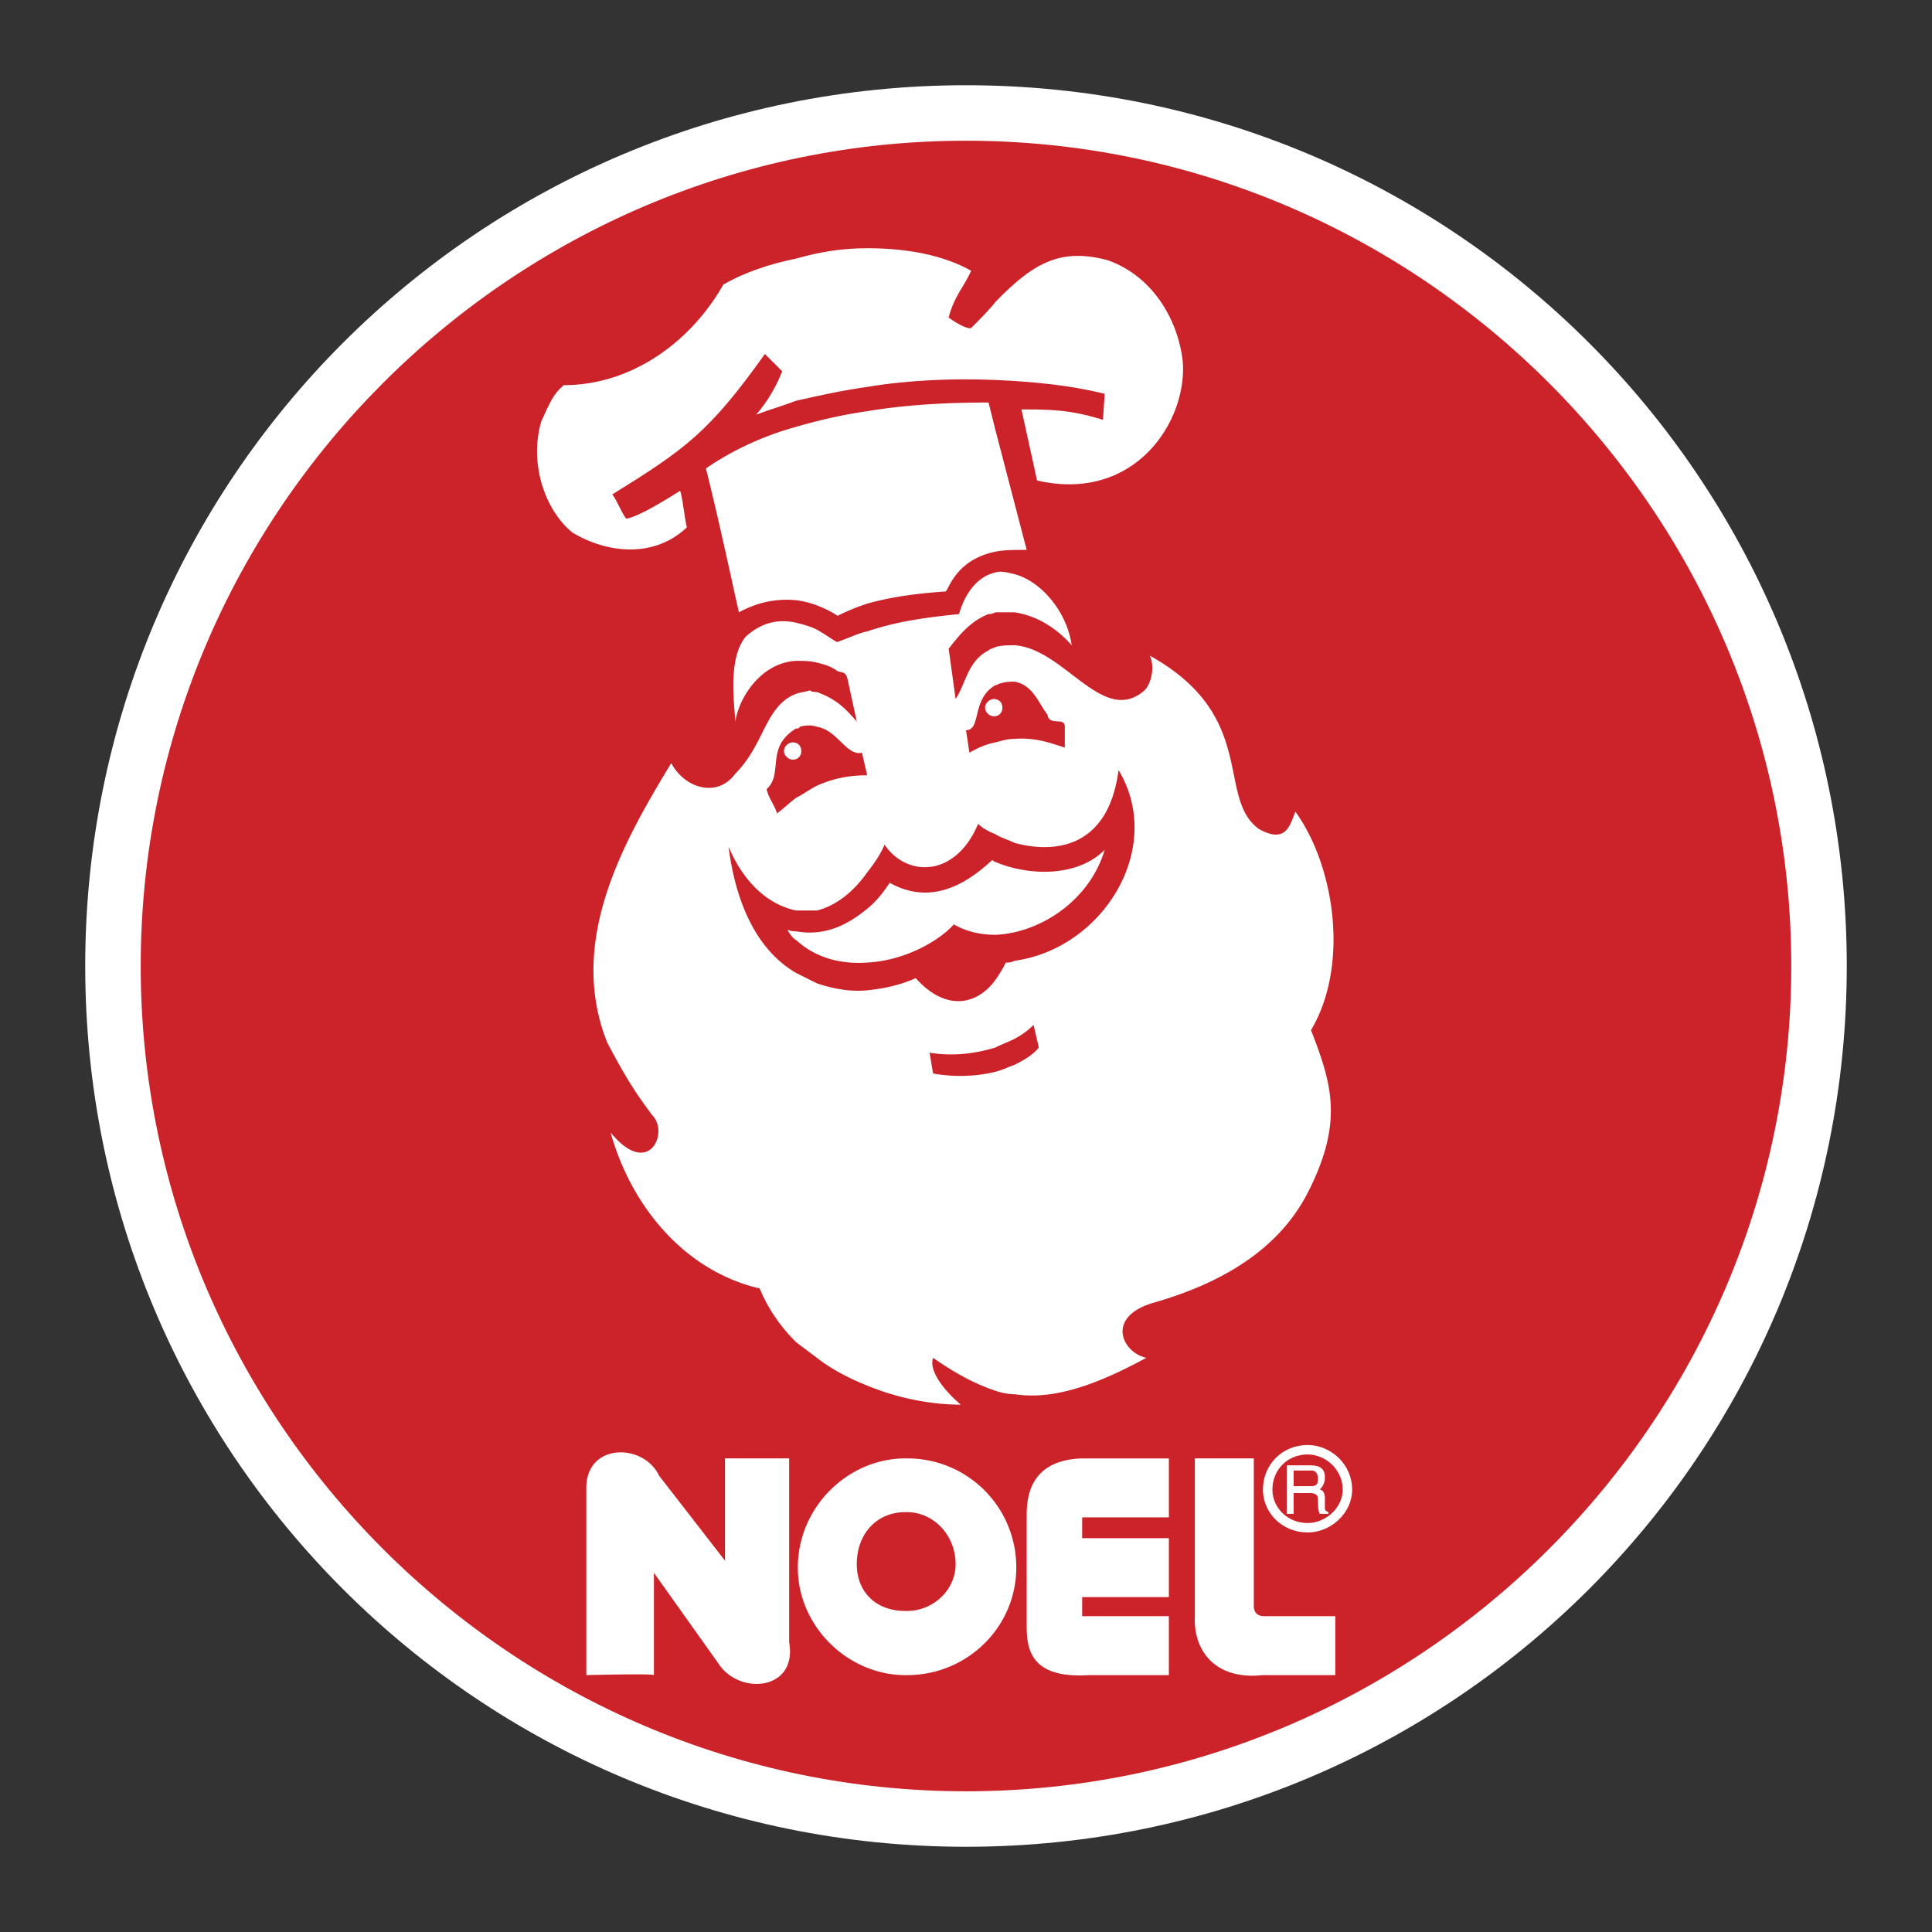
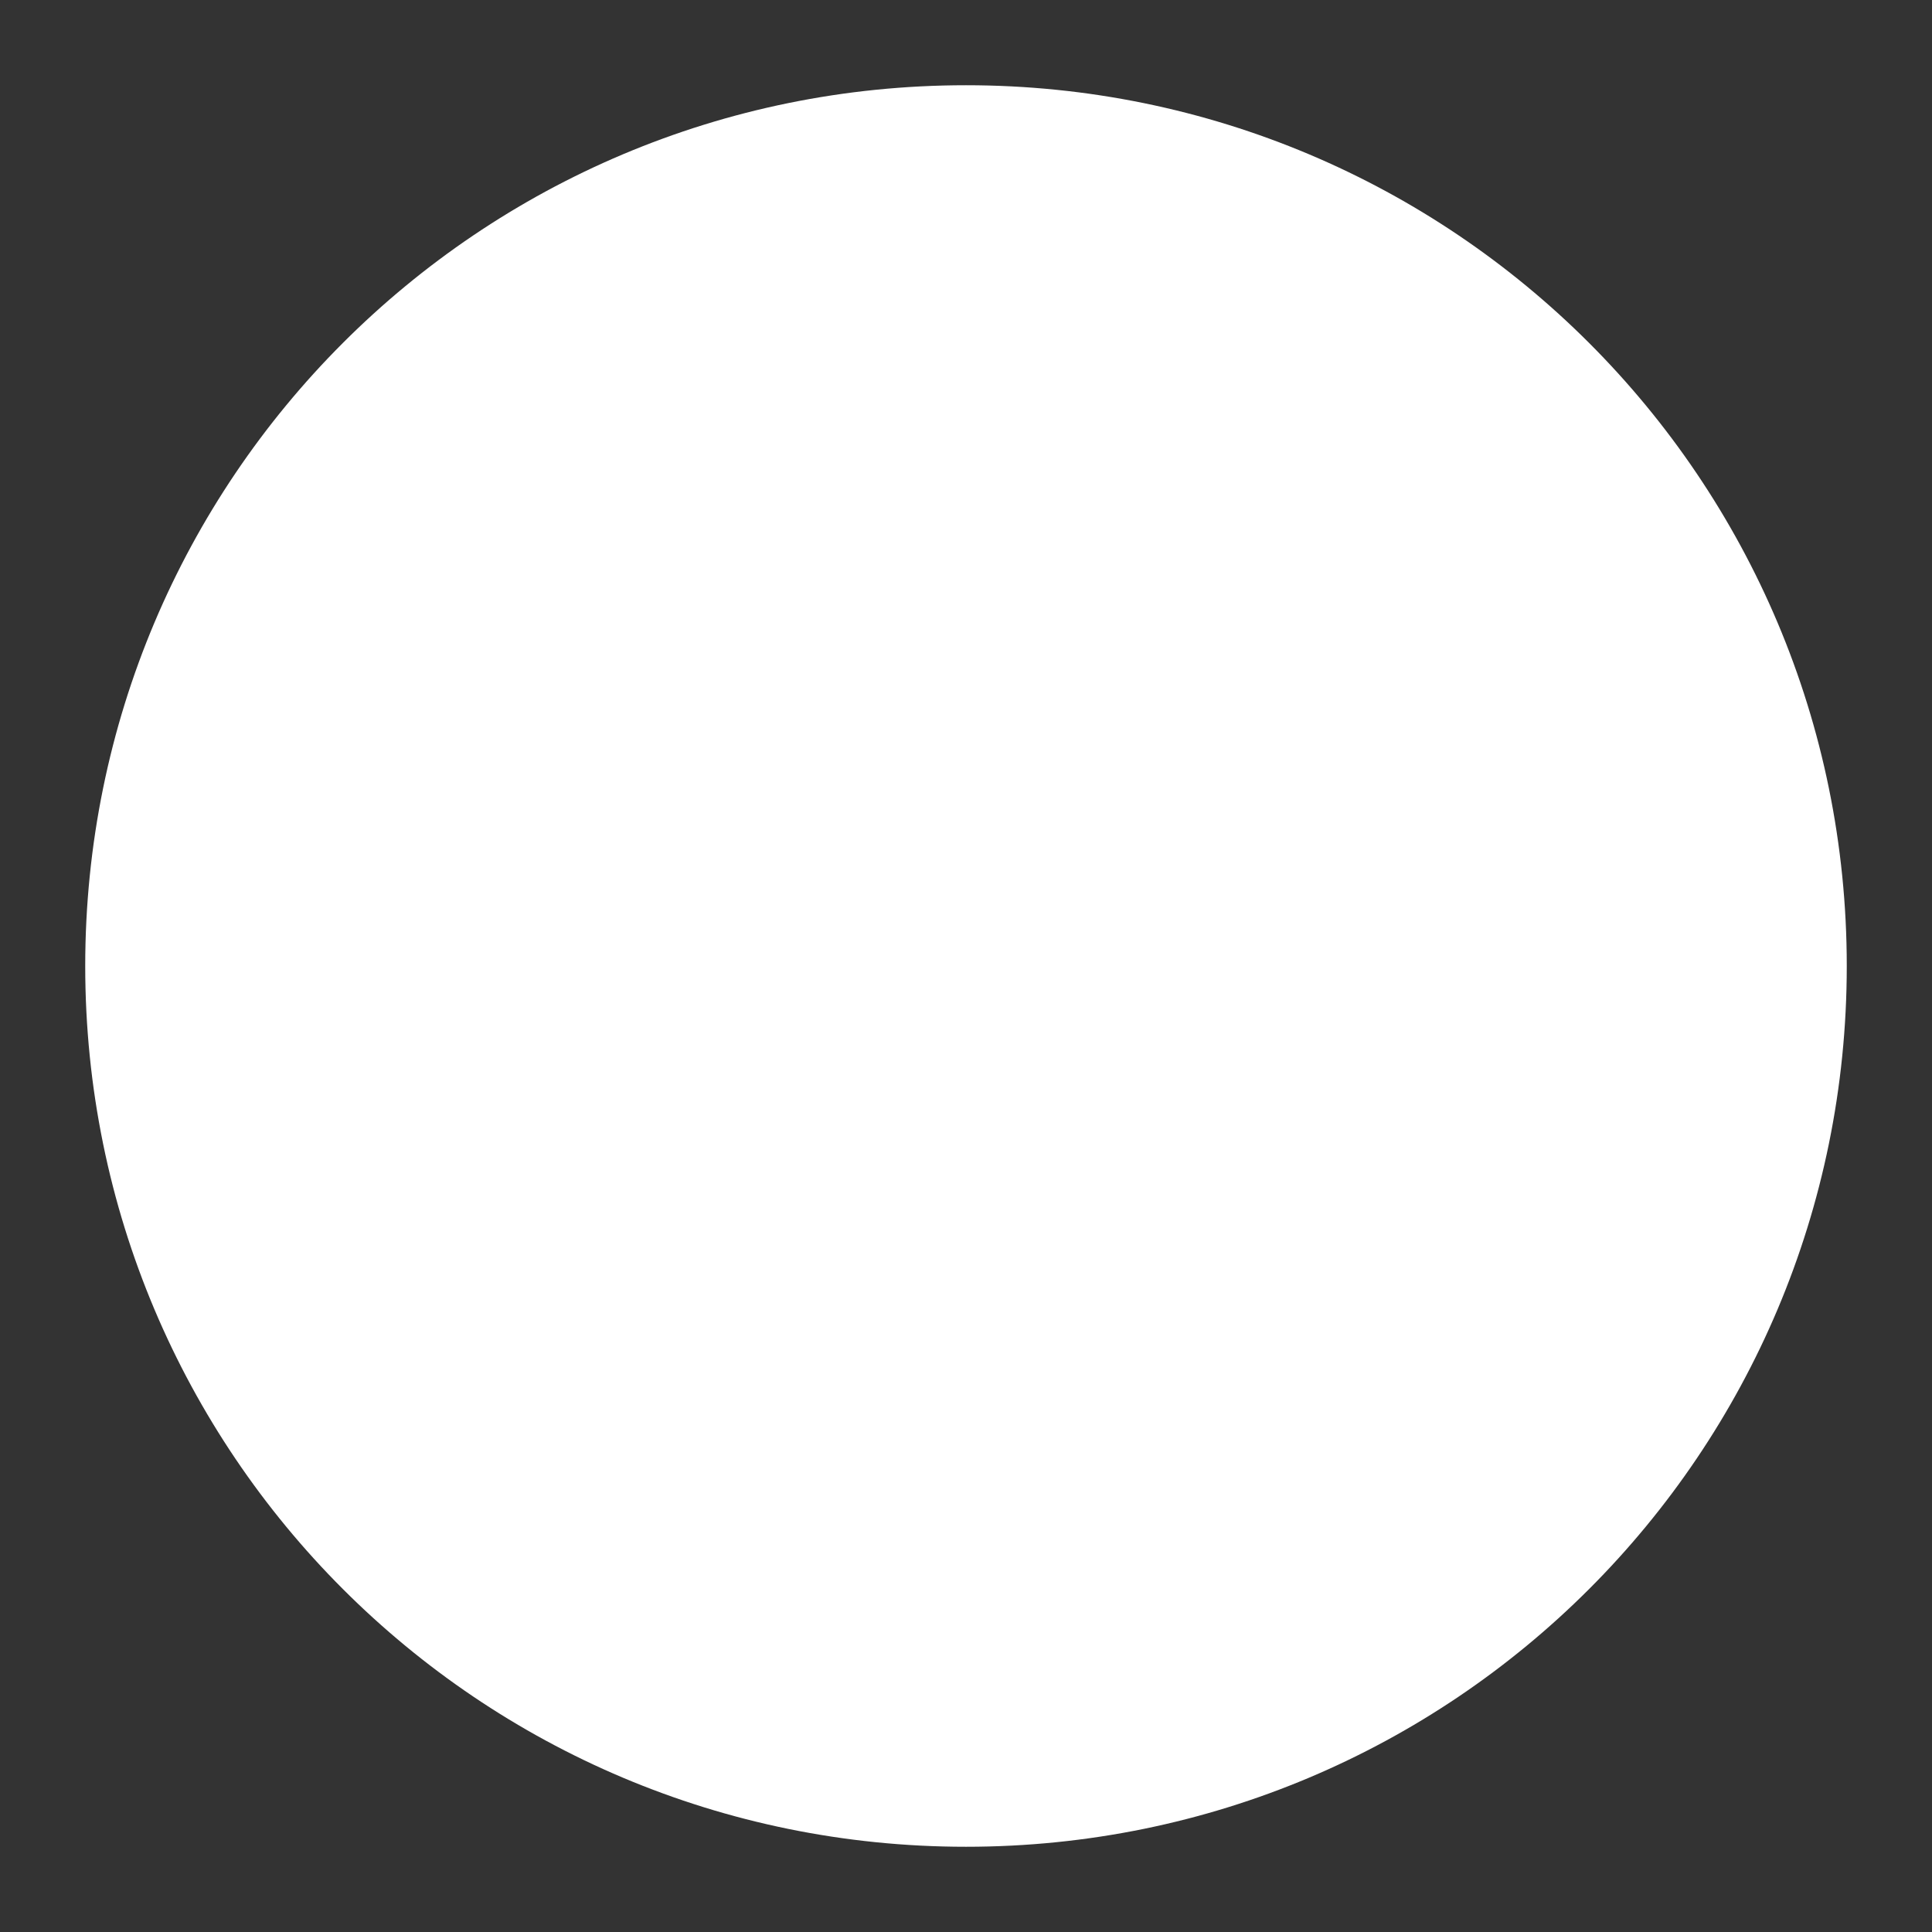
<svg xmlns="http://www.w3.org/2000/svg" width="2500" height="2500" viewBox="0 0 192.756 192.756">
  <rect x="0" y="0" width="192.756" height="192.756" fill="#333333" stroke="none" />
  <path fill-rule="evenodd" clip-rule="evenodd" fill="#fff" fill-opacity="0" d="M0 0h192.756v192.756H0V0z" />
  <path d="M96.377 184.252c48.609 0 87.875-39.267 87.875-87.873 0-48.608-39.266-87.875-87.875-87.875-48.607 0-87.874 39.267-87.874 87.875.001 48.606 39.268 87.873 87.874 87.873z" fill-rule="evenodd" clip-rule="evenodd" fill="#fff" />
-   <path d="M96.377 14.04c45.322 0 82.339 37.018 82.339 82.339 0 45.319-37.018 82.338-82.339 82.338-45.32 0-82.338-37.019-82.338-82.338.001-45.321 37.018-82.339 82.338-82.339z" fill-rule="evenodd" clip-rule="evenodd" fill="#cc2229" />
-   <path d="M126.131 161.245c-.174 0-1.039 0-1.039-1.037v-14.703h-5.881v15.74c-.172 3.287 1.902 6.4 6.746 5.882h7.266v-5.882h-7.092zM90.497 145.505h-.173v5.362h.173c2.595 0 4.843 2.248 4.843 5.188 0 2.596-2.249 4.671-4.843 4.671h-.173v6.4h.173c6.053 0 10.897-4.843 10.897-10.725a10.851 10.851 0 0 0-10.897-10.896zm-.173 0c-5.708 0-10.725 4.843-10.725 10.897 0 5.882 5.017 10.725 10.725 10.725v-6.4c-2.94 0-4.843-1.902-4.843-4.671 0-2.94 1.903-5.188 4.843-5.188v-5.363zM102.432 151.386v10.898c0 2.594.691 5.188 6.229 4.843h7.957v-5.882h-8.65v-1.902h8.65v-5.881h-8.65v-2.076h8.65v-5.881h-8.65c-5.536.173-5.536 4.324-5.536 5.881zM65.242 167.127zM78.734 145.505h-6.4v10.205l-6.573-8.476c-1.557-3.287-7.265-3.287-7.265 1.211v18.682s6.573-.173 6.746 0v-10.206l6.4 8.995c2.076 3.287 7.957 2.768 7.092-2.075v-18.336z" fill-rule="evenodd" clip-rule="evenodd" fill="#fff" />
  <path d="M130.455 152.424c2.076 0 3.979-1.729 3.979-3.806 0-2.249-1.902-3.979-3.979-3.979-2.248 0-3.979 1.729-3.979 3.979.001 2.076 1.731 3.806 3.979 3.806" fill="none" stroke="#fff" stroke-width=".943" stroke-miterlimit="2.613" />
  <path d="M130.281 146.715h.52c.174 0 .691 0 .691.865 0 .692-.346.692-.865.692h-.346v.691h.346c.865 0 .865.346.865.865 0 .173 0 .865.174 1.211h.865v-.173c-.346-.173-.346-.173-.346-.52v-.864c0-.692-.348-.865-.52-.865.172-.173.52-.52.52-1.211 0-1.038-.693-1.211-1.559-1.211h-.346v.52h.001zm-1.211 0h1.211v-.519h-1.902v4.844h.691v-2.076h1.211v-.691h-1.211v-1.558zM129.244 80.983c-.52 1.211-.865 3.287-3.633 1.729-4.324-3.113 0-11.244-10.898-17.298.52 1.038.174 2.768-.518 3.459-4.152 3.632-7.957-4.151-12.975-4.498v3.633c1.902.346 2.422 2.249 3.287 3.287.174 1.21 1.73.173 1.73 1.21v2.076c-1.211-.346-2.768-1.038-5.018-.865v10.379c3.807 1.038 9.342.692 10.379-7.265 4.67 7.784-1.557 17.817-10.379 19.028v7.784a7.66 7.66 0 0 0 1.902-1.385l.52 2.249c-.52.692-1.383 1.211-2.422 1.729v32.867c3.461.519 7.439-.52 13.146-3.633-2.422-.52-4.15-4.151.865-5.535 6.574-1.903 12.281-5.189 15.223-10.898 3.633-7.092 2.422-10.897.346-16.26 3.808-6.397 2.424-16.257-1.555-21.793zM101.221 61.09c2.25.346 4.152 1.557 5.709 3.287-.52-3.46-3.113-6.4-5.709-7.092v3.805zm0 3.287c-.691 0-1.211 0-1.902.173-.346.173-.52.173-.691.346-2.077 1.038-2.25 3.287-3.287 4.843l-.692-5.016c1.21-1.557 2.249-2.768 3.979-3.459.172 0 .346 0 .691-.173h1.902v-3.806c-.691-.173-1.383-.346-1.902-.173-1.557.346-2.941 1.729-3.632 4.152-3.286.346-6.054.691-9.167 1.729-.865.173-1.903.692-2.941 1.038 0 .173-.865-.519-2.076-1.211v3.286c.692.173 1.384.346 2.076.865.519.173.865 0 1.038 1.038l.865 3.979c-1.21-1.384-2.076-2.249-3.979-2.94v3.459c2.076.346 2.941 2.941 4.498 2.595l.519 2.249c-1.903 0-3.459.346-5.017 1.038v12.455c2.076-.519 3.806-2.076 5.017-3.806.692-.864 1.384-1.902 1.729-2.767 2.249 3.287 7.092 3.287 9.34-2.076.346.346.865.692 1.73 1.038.52.346 1.211.519 1.902.865v-10.38c-.691 0-1.211.173-1.902.346-.865.173-1.73.519-2.595 1.038l-.346-2.249c1.556 0 .52-3.114 2.941-4.498.174 0 .346-.173.52-.173.518-.173 1.037-.173 1.383-.173v-3.632h-.001zm-19.719 71.095c1.557 1.211 3.287 2.076 5.017 2.768 2.94 1.211 6.227 1.902 9.34 1.902-1.038-.864-3.286-3.113-2.767-4.67 2.249 1.557 4.15 2.595 6.227 3.286.52.174 1.211.347 1.902.347v-32.867c-.518.174-1.211.52-1.902.692-2.076.519-4.324.519-6.227.173l-.346-2.076c2.076.347 4.325.174 6.573-.519.691-.346 1.211-.519 1.902-.864V95.86c-.346.174-.518.174-.865.174-.346.691-.691 1.21-1.037 1.729-1.902 2.595-5.016 3.113-7.957-.173-1.557.691-3.114 1.038-4.843 1.211-1.73.173-3.459-.173-5.017-.692v37.363zm0-72.652c-.692-.346-1.384-.519-2.076-.692-1.557-.346-3.287-.173-5.017 1.384-1.729 2.076-1.211 6.227-1.038 8.476.346-2.422 2.595-5.882 6.055-6.055.692 0 1.384 0 2.076.173V62.82zm0 6.228v3.459c-.519-.173-1.038-.173-1.73 0 0 .173-.173.173-.346.173-3.114 1.903-1.211 4.498-2.94 6.054.173.865.864 1.729 1.038 2.422.692-.519 1.211-1.038 1.903-1.557.692-.346 1.384-.865 2.076-1.211v12.455H79.427c-3.287-.692-5.536-3.459-6.746-6.4.865 6.746 3.459 10.725 6.746 12.626l2.076 1.038v37.364l-2.076-1.557c-1.557-1.558-2.768-3.287-3.633-5.363-7.438-1.729-12.801-8.13-14.876-15.567 3.806 4.67 5.881 0 4.152-1.73-1.557-2.075-2.595-3.633-4.498-7.265-3.979-10.032 1.557-19.893 6.4-27.85 1.384 2.595 4.67 3.46 6.4 1.038 2.941-2.941 2.941-6.747 6.055-7.957.519-.173.865-.173 1.384-.346.172.174.518.174.691.174z" fill-rule="evenodd" clip-rule="evenodd" fill="#fff" />
  <path d="M99.318 86c-.174 0-.174-.173-.346-.173-2.25 2.076-5.881 4.67-10.206 2.249-.692 1.038-1.384 1.903-2.249 2.595-1.903 1.557-4.152 2.768-7.092 2.249-.173 0-.519 0-.865-.173.173.346.519.864.865 1.038 2.076 1.903 4.67 2.421 7.092 2.25 3.632-.174 7.092-2.076 8.649-3.807 1.21.692 2.594 1.038 4.151 1.038 4.324-.173 9.342-3.287 10.898-8.476-2.766 2.767-7.61 2.594-10.897 1.21zM98.627 40.16c-3.806 0-7.957.173-12.108.865-2.422.346-4.671.865-7.092 1.557-3.114.865-6.228 2.249-8.995 4.152 1.211 4.843 2.249 9.687 3.287 14.357 1.903-1.038 3.806-1.384 5.708-1.211 1.384.173 2.768.692 4.151 1.557a20.983 20.983 0 0 1 2.941-1.211c2.421-.692 5.189-1.038 7.784-1.211.346 0 .865-3.114 5.016-3.979.865-.173 1.902-.173 3.113-.173l-3.113-11.936-.692-2.767z" fill-rule="evenodd" clip-rule="evenodd" fill="#fff" />
  <path d="M68.528 52.614c-.173-.519-.519-3.633-.692-3.633-1.384.865-4.151 2.595-5.362 2.768-.519-.692-.865-1.73-1.384-2.422 7.265-4.498 9.687-6.227 15.222-14.011l1.73 1.729c-.692 1.73-1.557 3.114-2.595 4.324 1.384-.519 2.595-.864 3.979-1.384 2.249-.519 4.67-1.038 7.092-1.383 4.151-.692 8.649-.865 12.8-.692 3.805.173 7.438.519 10.898 1.383l-.174 2.595c-3.287-1.038-5.361-1.038-8.131-1.038l1.559 7.092c9.86 2.25 15.05-6.052 14.53-11.934-.52-4.324-3.113-8.476-7.438-10.033-4.498-1.211-7.266 0-11.244 4.152-.691.865-1.557 1.729-2.421 2.594-.347.173-1.557-.519-2.249-1.038.519-2.076 1.556-3.113 2.249-4.67-2.768-1.557-6.4-2.249-10.378-2.249-2.422 0-4.671.346-7.092 1.038-2.595.519-5.189 1.384-7.265 2.595-3.114 5.536-8.996 10.033-15.915 10.033-1.038.865-1.384 1.73-2.249 3.633-1.211 4.151.346 8.822 3.114 11.071 3.459 2.075 8.13 2.594 11.416-.52zM79.08 75.794c.519 0 .865-.346.865-.865s-.346-.865-.865-.865c-.346 0-.865.346-.865.865s.519.865.865.865zM99.145 71.469c.52 0 .865-.346.865-.865s-.346-.865-.865-.865c-.346 0-.863.346-.863.865-.001.519.517.865.863.865z" fill-rule="evenodd" clip-rule="evenodd" fill="#fff" />
</svg>